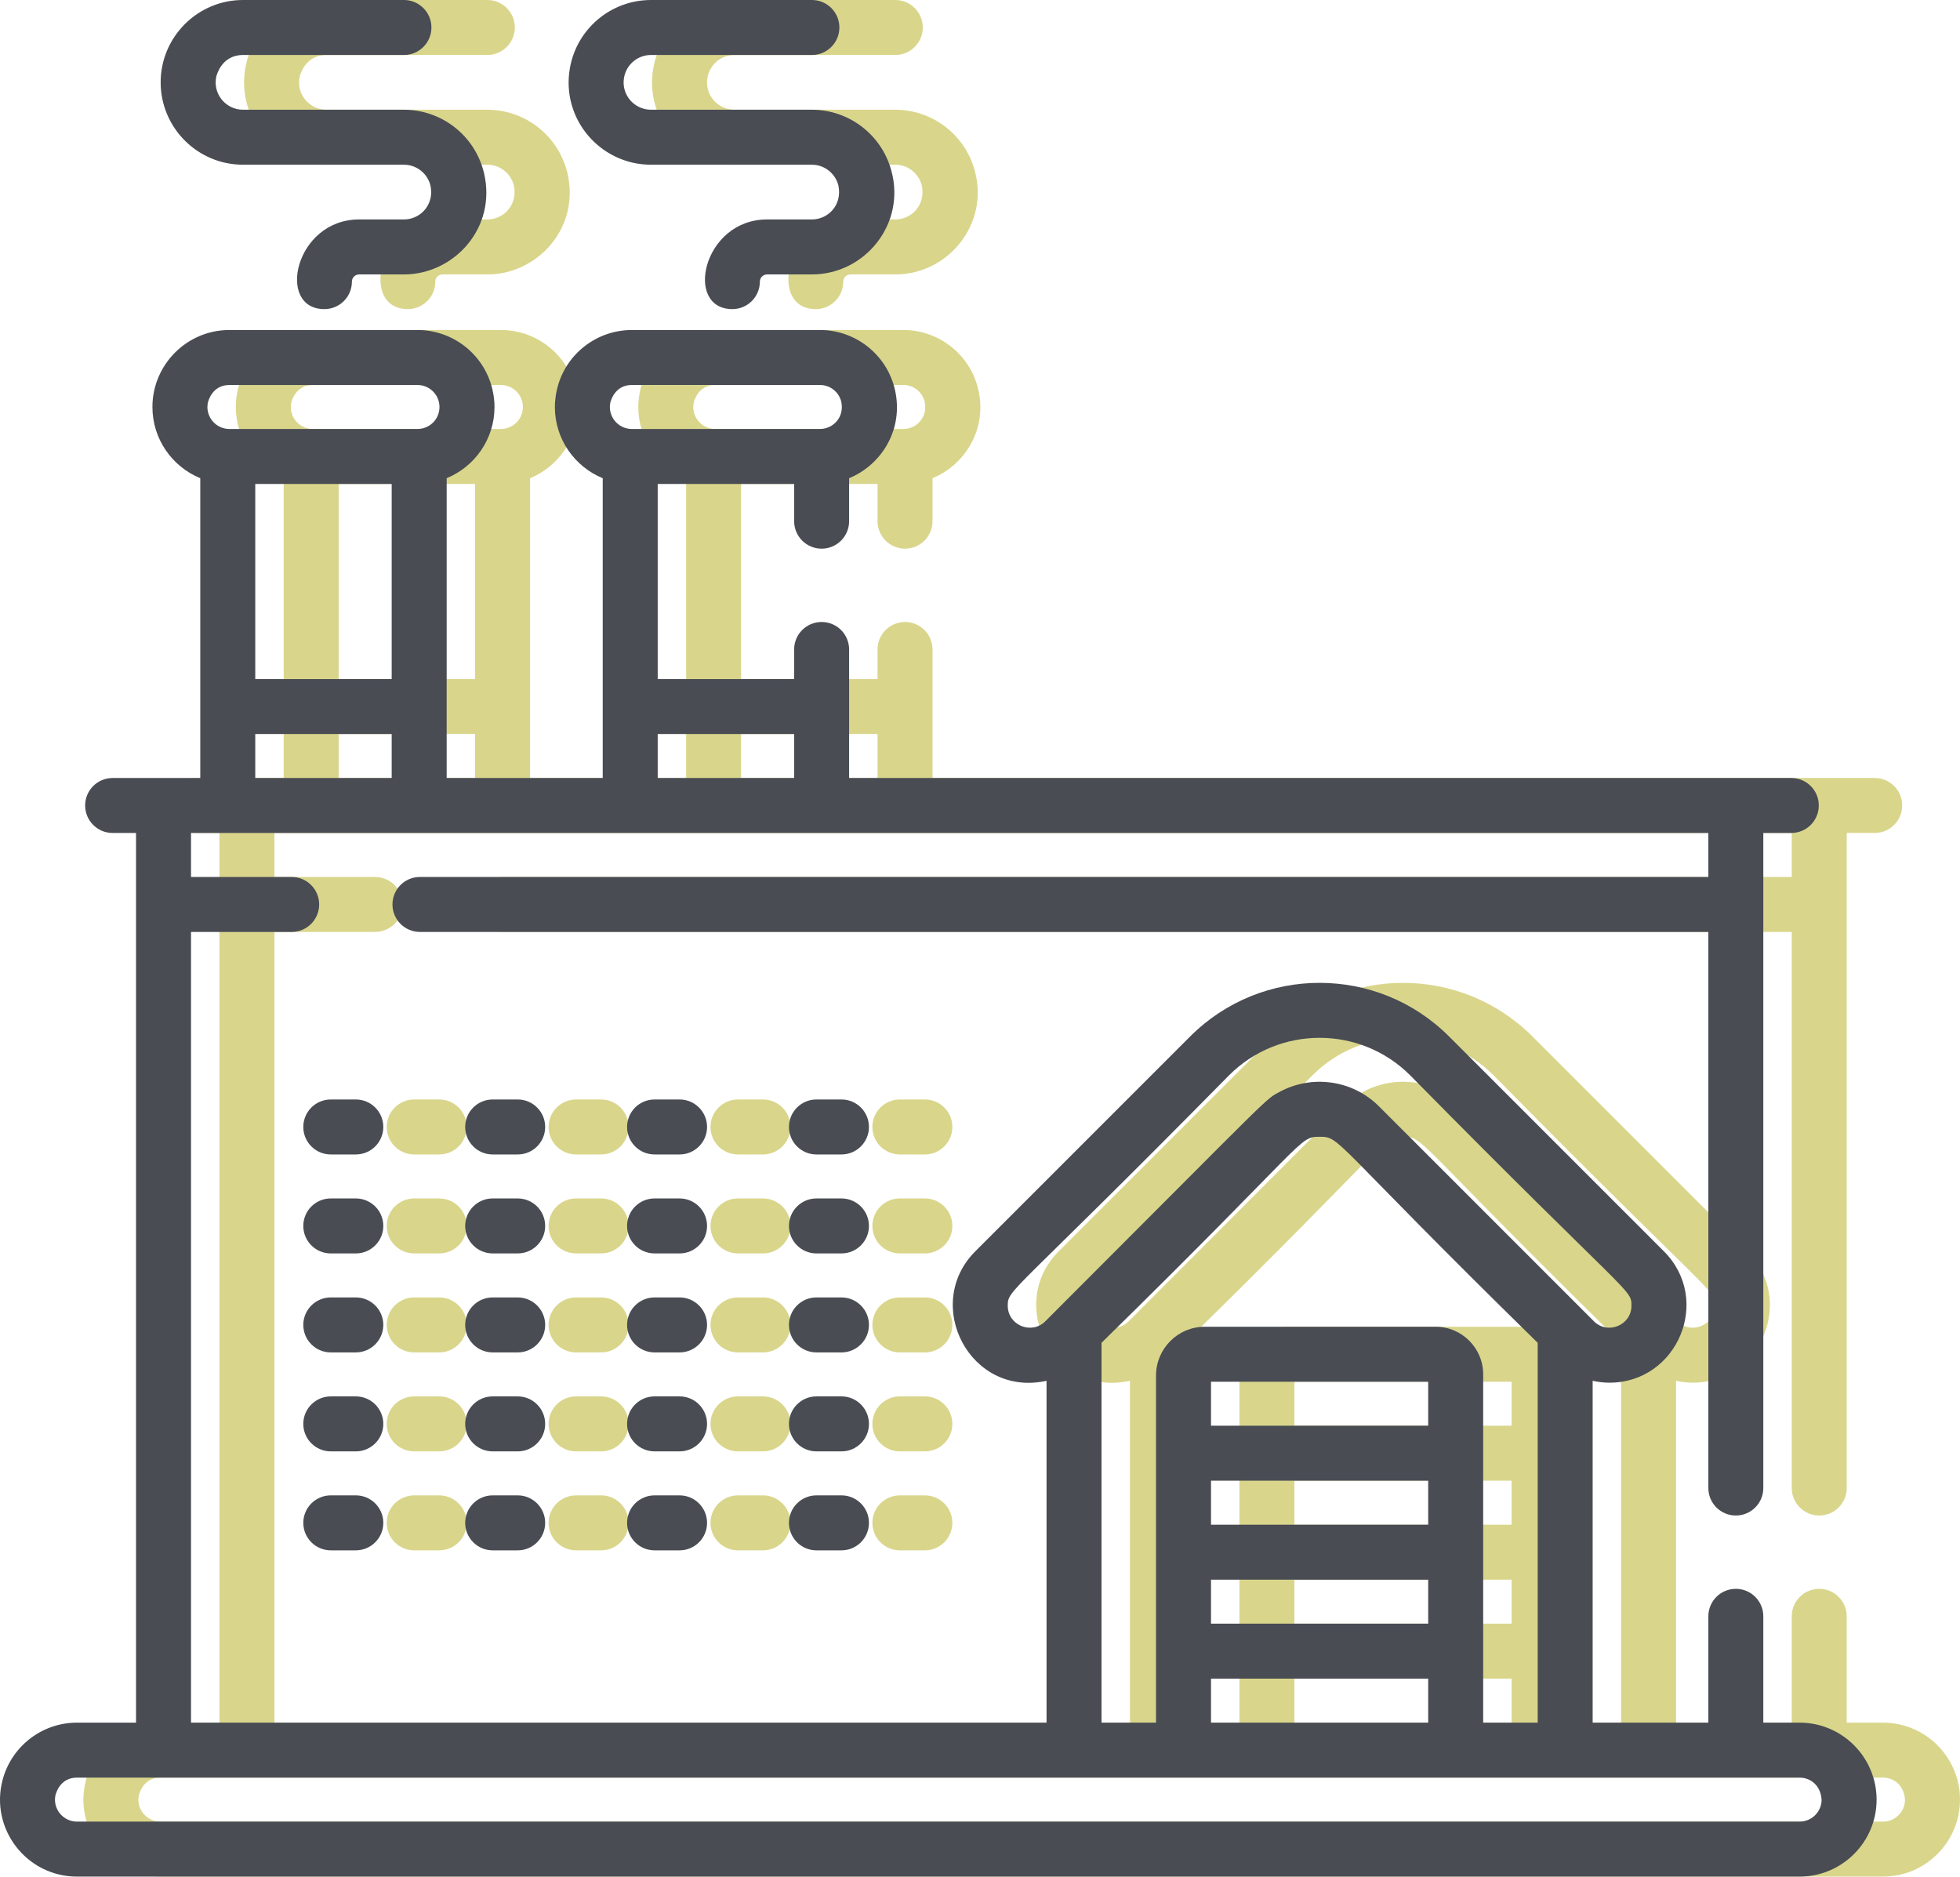
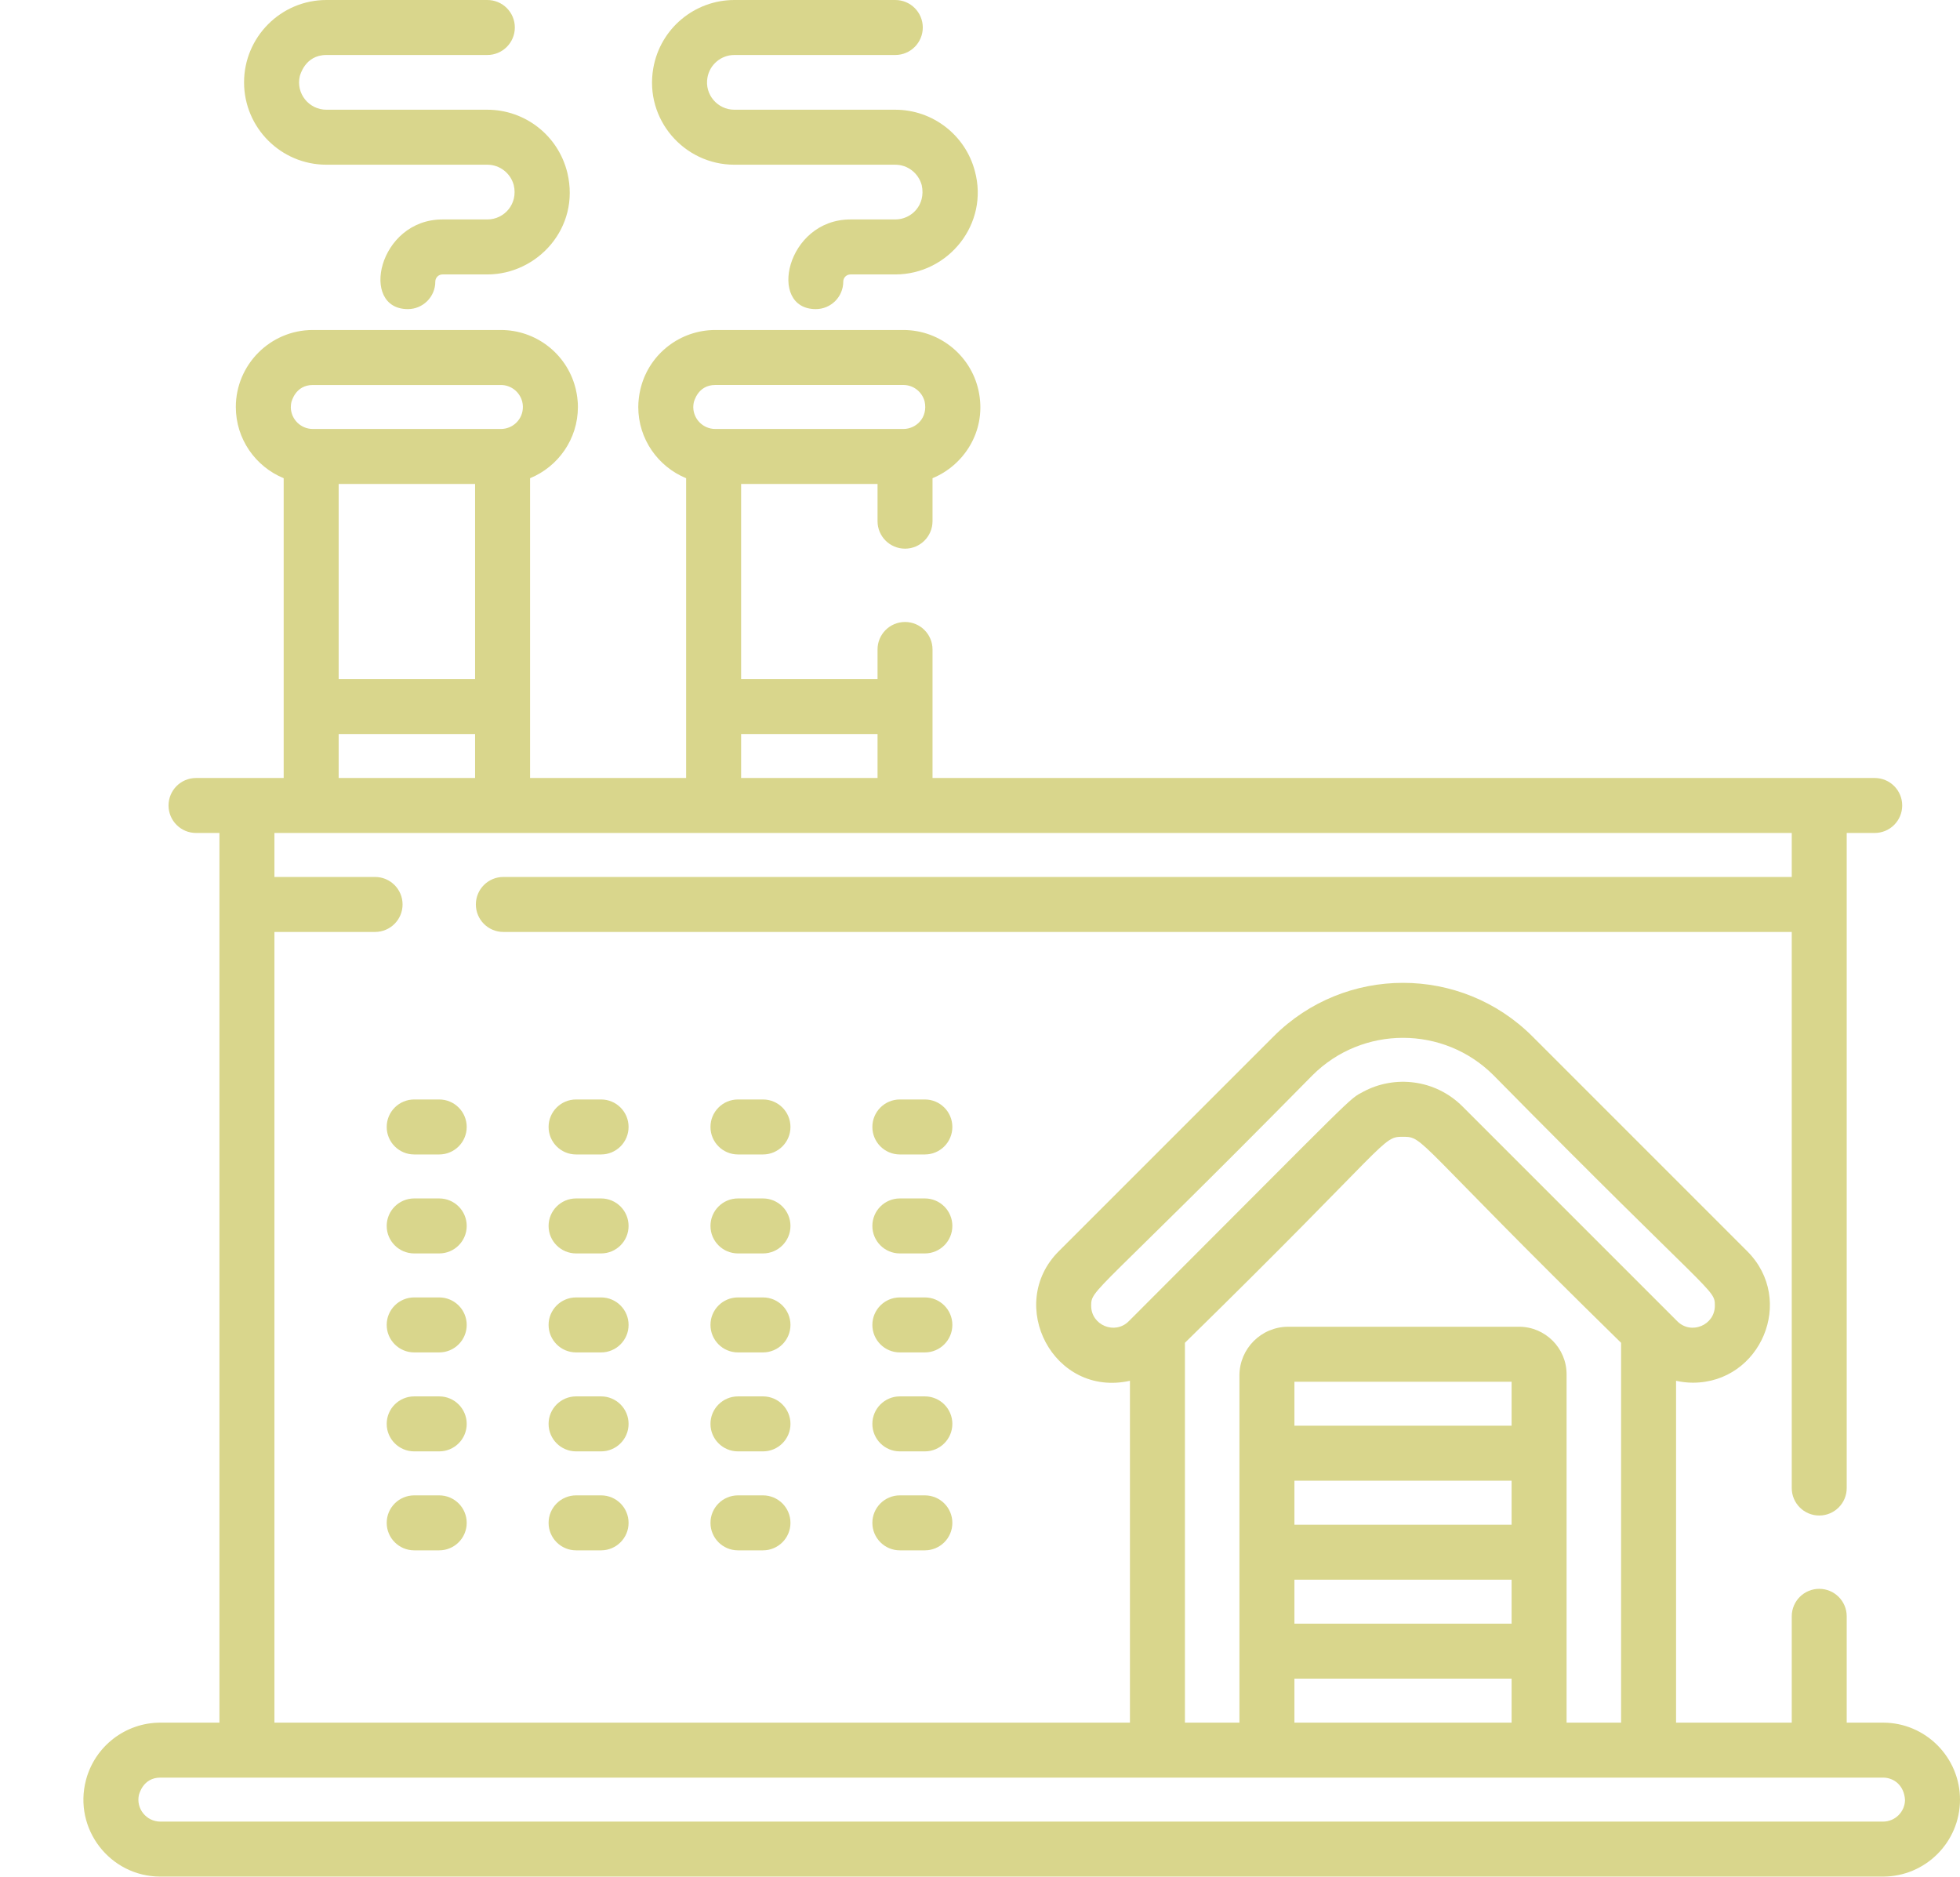
<svg xmlns="http://www.w3.org/2000/svg" width="94px" height="90px" viewBox="0 0 94 90" version="1.1">
  <title>2</title>
  <desc>Created with Sketch.</desc>
  <defs />
  <g id="Page-1" stroke="none" stroke-width="1" fill="none" fill-rule="evenodd">
    <g id="nexcon_UI" transform="translate(-567, -3754)" fill-rule="nonzero">
      <g id="Group" transform="translate(88, 3542)">
        <g id="services">
          <g id="Group-8-Copy" transform="translate(479, 212)">
            <g id="2">
              <path d="M90.308,82.612 L88.567,82.612 L88.567,77.513 C88.567,76.785 87.977,76.195 87.249,76.195 C86.521,76.195 85.931,76.785 85.931,77.513 L85.931,82.612 L80.383,82.612 L80.383,66.218 C80.644,66.276 80.913,66.309 81.188,66.309 C84.447,66.309 86.13,62.34 83.798,60.007 L73.495,49.704 C70.069,46.278 64.506,46.277 61.08,49.704 L50.776,60.007 C48.223,62.56 50.524,67.031 54.191,66.218 L54.191,82.611 L13.161,82.611 L13.161,44.693 L17.988,44.693 C18.716,44.693 19.307,44.103 19.307,43.374 C19.307,42.646 18.716,42.056 17.988,42.056 L13.161,42.056 L13.161,39.946 C19.421,39.946 75.54,39.946 85.931,39.946 L85.931,42.056 L24.14,42.056 C23.412,42.056 22.822,42.646 22.822,43.374 C22.822,44.103 23.412,44.693 24.14,44.693 L85.931,44.693 L85.931,71.361 C85.931,72.089 86.521,72.679 87.249,72.679 C87.977,72.679 88.567,72.089 88.567,71.361 C88.567,70.113 88.567,41.415 88.567,39.946 L89.91,39.946 C90.638,39.946 91.228,39.356 91.228,38.628 C91.228,37.9 90.638,37.31 89.91,37.31 C88.439,37.31 46.902,37.31 44.723,37.31 C44.723,35.047 44.723,33.441 44.723,31.146 C44.723,30.418 44.133,29.828 43.405,29.828 C42.676,29.828 42.086,30.418 42.086,31.146 L42.086,32.563 L35.543,32.563 L35.543,23.209 L42.086,23.209 L42.086,24.993 C42.086,25.722 42.676,26.312 43.405,26.312 C44.133,26.312 44.723,25.722 44.723,24.993 L44.723,22.933 C46.212,22.321 47.281,20.716 46.961,18.89 C46.656,17.121 45.119,15.826 43.326,15.826 L34.303,15.826 C32.632,15.826 31.165,16.955 30.74,18.561 C30.731,18.592 30.723,18.623 30.713,18.666 C30.695,18.741 30.68,18.815 30.669,18.882 C30.659,18.937 30.651,18.992 30.643,19.055 C30.636,19.108 30.631,19.162 30.626,19.219 C30.621,19.259 30.618,19.3 30.616,19.342 C30.614,19.371 30.614,19.399 30.614,19.427 C30.612,19.457 30.611,19.487 30.611,19.517 C30.611,21.059 31.561,22.38 32.906,22.933 C32.906,25.657 32.906,34.295 32.906,37.31 L25.422,37.31 C25.422,34.296 25.422,25.657 25.422,22.933 C26.766,22.381 27.716,21.059 27.716,19.517 C27.716,19.488 27.715,19.459 27.714,19.429 C27.714,19.397 27.713,19.367 27.712,19.341 C27.71,19.301 27.707,19.262 27.702,19.22 C27.698,19.165 27.692,19.109 27.684,19.048 C27.677,18.992 27.668,18.938 27.66,18.89 C27.647,18.816 27.632,18.742 27.613,18.658 C27.605,18.626 27.597,18.595 27.59,18.571 C27.162,16.955 25.696,15.826 24.024,15.826 L15.002,15.826 C12.956,15.826 11.31,17.496 11.31,19.518 C11.31,21.059 12.26,22.381 13.605,22.933 C13.605,25.657 13.605,34.296 13.605,37.31 C12.051,37.31 10.794,37.31 9.401,37.31 C8.673,37.31 8.083,37.9 8.083,38.628 C8.083,39.356 8.673,39.946 9.401,39.946 L10.524,39.946 C10.524,41.08 10.524,81.116 10.524,82.612 L7.691,82.612 C6.02,82.612 4.554,83.741 4.125,85.357 C3.503,87.707 5.279,89.995 7.691,89.995 L90.308,89.995 C92.344,89.995 94,88.339 94,86.303 C94,84.288 92.361,82.612 90.308,82.612 Z M42.086,35.2 L42.086,37.31 L35.543,37.31 L35.543,35.2 L42.086,35.2 Z M33.251,19.465 C33.254,19.439 33.255,19.41 33.258,19.389 C33.264,19.349 33.272,19.304 33.276,19.284 C33.288,19.267 33.462,18.462 34.303,18.462 L43.326,18.462 C43.803,18.462 44.221,18.785 44.345,19.254 C44.51,20.033 43.936,20.572 43.326,20.572 L34.303,20.572 C33.731,20.572 33.264,20.114 33.249,19.545 C33.25,19.524 33.251,19.489 33.251,19.465 Z M22.785,37.31 L16.242,37.31 L16.242,35.2 L22.785,35.2 L22.785,37.31 Z M22.785,32.563 L16.242,32.563 L16.242,23.209 L22.785,23.209 L22.785,32.563 Z M13.978,19.274 C13.989,19.256 14.167,18.463 15.002,18.463 L24.024,18.463 C24.501,18.463 24.919,18.785 25.044,19.254 C25.066,19.351 25.073,19.391 25.077,19.493 C25.089,20.11 24.595,20.572 24.024,20.572 L15.002,20.572 C14.429,20.572 13.962,20.114 13.947,19.544 C13.952,19.46 13.948,19.396 13.978,19.274 Z M54.132,63.364 C53.471,64.025 52.331,63.554 52.331,62.618 C52.331,61.805 52.487,62.178 62.944,51.568 C65.34,49.172 69.234,49.172 71.63,51.568 C82.202,62.295 82.243,61.794 82.243,62.618 C82.243,63.552 81.105,64.027 80.442,63.363 C79.315,62.236 71.253,54.174 70.139,53.06 C68.837,51.758 66.89,51.548 65.388,52.352 C64.644,52.75 65.229,52.266 54.576,62.92 L54.132,63.364 Z M72.852,63.626 L61.781,63.626 C60.491,63.626 59.442,64.675 59.442,65.965 L59.442,69.691 C59.442,72.613 59.442,79.586 59.442,82.612 L56.828,82.612 L56.828,64.396 C66.8,54.628 66.255,54.516 67.287,54.516 C68.319,54.516 67.776,54.629 77.746,64.396 L77.746,82.612 L75.132,82.612 L75.132,79.184 C75.132,75.177 75.132,69.878 75.132,65.906 C75.132,64.649 74.109,63.626 72.852,63.626 Z M62.079,77.865 L62.079,75.756 L72.495,75.756 L72.495,77.865 L62.079,77.865 Z M72.495,80.502 L72.495,82.612 L62.079,82.612 L62.079,80.502 L72.495,80.502 Z M62.079,73.119 L62.079,71.009 L72.495,71.009 L72.495,73.119 L62.079,73.119 Z M62.079,68.373 L62.079,66.263 L72.495,66.263 L72.495,68.373 L62.079,68.373 Z M90.308,87.358 L7.691,87.358 C7.021,87.358 6.509,86.732 6.665,86.068 C6.677,86.05 6.852,85.248 7.691,85.248 C24.665,85.248 73.291,85.248 90.308,85.248 C90.816,85.248 91.326,85.609 91.363,86.33 C91.349,86.899 90.881,87.358 90.308,87.358 Z M21.064,62.22 C21.793,62.22 22.383,62.81 22.383,63.538 C22.383,64.266 21.793,64.857 21.064,64.857 L19.865,64.857 C19.137,64.857 18.546,64.266 18.546,63.538 C18.546,62.81 19.137,62.22 19.865,62.22 L21.064,62.22 Z M21.064,57.473 C21.793,57.473 22.383,58.063 22.383,58.792 C22.383,59.52 21.793,60.11 21.064,60.11 L19.865,60.11 C19.137,60.11 18.546,59.52 18.546,58.792 C18.546,58.063 19.137,57.473 19.865,57.473 L21.064,57.473 Z M21.064,52.727 C21.793,52.727 22.383,53.317 22.383,54.045 C22.383,54.774 21.793,55.364 21.064,55.364 L19.865,55.364 C19.137,55.364 18.546,54.774 18.546,54.045 C18.546,53.317 19.137,52.727 19.865,52.727 L21.064,52.727 Z M21.064,66.966 C21.793,66.966 22.383,67.557 22.383,68.285 C22.383,69.013 21.793,69.603 21.064,69.603 L19.865,69.603 C19.137,69.603 18.546,69.013 18.546,68.285 C18.546,67.556 19.137,66.966 19.865,66.966 L21.064,66.966 Z M21.064,71.713 C21.793,71.713 22.383,72.303 22.383,73.031 C22.383,73.759 21.793,74.349 21.064,74.349 L19.865,74.349 C19.137,74.349 18.546,73.759 18.546,73.031 C18.546,72.303 19.137,71.713 19.865,71.713 L21.064,71.713 Z M28.828,62.22 C29.556,62.22 30.146,62.81 30.146,63.538 C30.146,64.266 29.556,64.857 28.828,64.857 L27.629,64.857 C26.9,64.857 26.31,64.266 26.31,63.538 C26.31,62.81 26.9,62.22 27.629,62.22 L28.828,62.22 Z M28.828,57.473 C29.556,57.473 30.146,58.063 30.146,58.792 C30.146,59.52 29.556,60.11 28.828,60.11 L27.629,60.11 C26.9,60.11 26.31,59.52 26.31,58.792 C26.31,58.063 26.9,57.473 27.629,57.473 L28.828,57.473 Z M28.828,52.727 C29.556,52.727 30.146,53.317 30.146,54.045 C30.146,54.774 29.556,55.364 28.828,55.364 L27.629,55.364 C26.9,55.364 26.31,54.774 26.31,54.045 C26.31,53.317 26.9,52.727 27.629,52.727 L28.828,52.727 Z M28.828,66.966 C29.556,66.966 30.146,67.557 30.146,68.285 C30.146,69.013 29.556,69.603 28.828,69.603 L27.629,69.603 C26.9,69.603 26.31,69.013 26.31,68.285 C26.31,67.556 26.9,66.966 27.629,66.966 L28.828,66.966 Z M28.828,71.713 C29.556,71.713 30.146,72.303 30.146,73.031 C30.146,73.759 29.556,74.349 28.828,74.349 L27.629,74.349 C26.9,74.349 26.31,73.759 26.31,73.031 C26.31,72.303 26.9,71.713 27.629,71.713 L28.828,71.713 Z M36.592,62.22 C37.32,62.22 37.91,62.81 37.91,63.538 C37.91,64.266 37.32,64.857 36.592,64.857 L35.393,64.857 C34.664,64.857 34.074,64.266 34.074,63.538 C34.074,62.81 34.664,62.22 35.393,62.22 L36.592,62.22 Z M36.592,57.473 C37.32,57.473 37.91,58.063 37.91,58.792 C37.91,59.52 37.32,60.11 36.592,60.11 L35.393,60.11 C34.664,60.11 34.074,59.52 34.074,58.792 C34.074,58.063 34.664,57.473 35.393,57.473 L36.592,57.473 Z M36.592,52.727 C37.32,52.727 37.91,53.317 37.91,54.045 C37.91,54.774 37.32,55.364 36.592,55.364 L35.393,55.364 C34.664,55.364 34.074,54.774 34.074,54.045 C34.074,53.317 34.664,52.727 35.393,52.727 L36.592,52.727 Z M36.592,66.966 C37.32,66.966 37.91,67.557 37.91,68.285 C37.91,69.013 37.32,69.603 36.592,69.603 L35.393,69.603 C34.664,69.603 34.074,69.013 34.074,68.285 C34.074,67.556 34.664,66.966 35.393,66.966 L36.592,66.966 Z M36.592,71.713 C37.32,71.713 37.91,72.303 37.91,73.031 C37.91,73.759 37.32,74.349 36.592,74.349 L35.393,74.349 C34.664,74.349 34.074,73.759 34.074,73.031 C34.074,72.303 34.664,71.713 35.393,71.713 L36.592,71.713 Z M44.356,62.22 C45.084,62.22 45.674,62.81 45.674,63.538 C45.674,64.266 45.084,64.857 44.356,64.857 L43.156,64.857 C42.428,64.857 41.838,64.266 41.838,63.538 C41.838,62.81 42.428,62.22 43.156,62.22 L44.356,62.22 Z M44.356,57.473 C45.084,57.473 45.674,58.063 45.674,58.792 C45.674,59.52 45.084,60.11 44.356,60.11 L43.156,60.11 C42.428,60.11 41.838,59.52 41.838,58.792 C41.838,58.063 42.428,57.473 43.156,57.473 L44.356,57.473 Z M44.356,52.727 C45.084,52.727 45.674,53.317 45.674,54.045 C45.674,54.774 45.084,55.364 44.356,55.364 L43.156,55.364 C42.428,55.364 41.838,54.774 41.838,54.045 C41.838,53.317 42.428,52.727 43.156,52.727 L44.356,52.727 Z M44.356,66.966 C45.084,66.966 45.674,67.557 45.674,68.285 C45.674,69.013 45.084,69.603 44.356,69.603 L43.156,69.603 C42.428,69.603 41.838,69.013 41.838,68.285 C41.838,67.556 42.428,66.966 43.156,66.966 L44.356,66.966 Z M44.356,71.713 C45.084,71.713 45.674,72.303 45.674,73.031 C45.674,73.759 45.084,74.349 44.356,74.349 L43.156,74.349 C42.428,74.349 41.838,73.759 41.838,73.031 C41.838,72.303 42.428,71.713 43.156,71.713 L44.356,71.713 Z M46.752,8.199 C47.446,10.737 45.484,13.161 42.937,13.161 L40.787,13.161 C40.597,13.161 40.442,13.315 40.442,13.506 C40.442,14.234 39.852,14.824 39.124,14.824 C36.788,14.824 37.701,10.524 40.787,10.524 L42.937,10.524 C43.709,10.524 44.408,9.839 44.207,8.886 C44.051,8.3 43.53,7.899 42.937,7.899 C40.474,7.899 39.592,7.899 39.313,7.899 C39.309,7.899 39.278,7.899 39.198,7.899 C38.905,7.899 37.953,7.899 35.219,7.899 C32.81,7.899 30.905,5.729 31.33,3.276 C31.661,1.366 33.317,-1.42108547e-14 35.219,-1.42108547e-14 L42.937,-1.42108547e-14 C43.666,-1.42108547e-14 44.256,0.59 44.256,1.318 C44.256,2.047 43.666,2.637 42.937,2.637 L35.219,2.637 C34.584,2.637 34.036,3.096 33.928,3.726 C33.785,4.54 34.419,5.262 35.219,5.262 C38.712,5.262 39.166,5.262 42.937,5.262 C44.725,5.262 46.294,6.47 46.752,8.199 Z M27.212,8.294 C27.838,10.931 25.774,13.161 23.372,13.161 L21.222,13.161 C21.032,13.161 20.877,13.315 20.877,13.506 C20.877,14.234 20.287,14.824 19.559,14.824 C17.224,14.824 18.137,10.524 21.222,10.524 L23.372,10.524 C24.184,10.524 24.853,9.781 24.639,8.877 C24.486,8.3 23.965,7.899 23.372,7.899 C20.897,7.899 18.016,7.899 15.654,7.899 C13.476,7.899 11.705,6.127 11.705,3.949 C11.705,1.78 13.47,0 15.654,0 L23.372,0 C24.101,0 24.691,0.59 24.691,1.318 C24.691,2.047 24.101,2.637 23.372,2.637 L15.654,2.637 C14.611,2.637 14.389,3.635 14.378,3.653 C14.183,4.482 14.817,5.262 15.654,5.262 C19.147,5.262 19.601,5.262 23.372,5.262 C25.165,5.262 26.773,6.482 27.212,8.294 Z" id="Shape" fill="#D9D68C" />
-               <path d="M86.308,82.612 L84.567,82.612 L84.567,77.513 C84.567,76.785 83.977,76.195 83.249,76.195 C82.521,76.195 81.931,76.785 81.931,77.513 L81.931,82.612 L76.383,82.612 L76.383,66.218 C76.644,66.276 76.913,66.309 77.188,66.309 C80.447,66.309 82.13,62.34 79.798,60.007 L69.495,49.704 C66.069,46.278 60.506,46.277 57.08,49.704 L46.776,60.007 C44.223,62.56 46.524,67.031 50.191,66.218 L50.191,82.611 L9.161,82.611 L9.161,44.693 L13.988,44.693 C14.716,44.693 15.307,44.103 15.307,43.374 C15.307,42.646 14.716,42.056 13.988,42.056 L9.161,42.056 L9.161,39.946 C15.421,39.946 71.54,39.946 81.931,39.946 L81.931,42.056 L20.14,42.056 C19.412,42.056 18.822,42.646 18.822,43.374 C18.822,44.103 19.412,44.693 20.14,44.693 L81.931,44.693 L81.931,71.361 C81.931,72.089 82.521,72.679 83.249,72.679 C83.977,72.679 84.567,72.089 84.567,71.361 C84.567,70.113 84.567,41.415 84.567,39.946 L85.91,39.946 C86.638,39.946 87.228,39.356 87.228,38.628 C87.228,37.9 86.638,37.31 85.91,37.31 C84.439,37.31 42.902,37.31 40.723,37.31 C40.723,35.047 40.723,33.441 40.723,31.146 C40.723,30.418 40.133,29.828 39.405,29.828 C38.676,29.828 38.086,30.418 38.086,31.146 L38.086,32.563 L31.543,32.563 L31.543,23.209 L38.086,23.209 L38.086,24.993 C38.086,25.722 38.676,26.312 39.405,26.312 C40.133,26.312 40.723,25.722 40.723,24.993 L40.723,22.933 C42.212,22.321 43.281,20.716 42.961,18.89 C42.656,17.121 41.119,15.826 39.326,15.826 L30.303,15.826 C28.632,15.826 27.165,16.955 26.74,18.561 C26.731,18.592 26.723,18.623 26.713,18.666 C26.695,18.741 26.68,18.815 26.669,18.882 C26.659,18.937 26.651,18.992 26.643,19.055 C26.636,19.108 26.631,19.162 26.626,19.219 C26.621,19.259 26.618,19.3 26.616,19.342 C26.614,19.371 26.614,19.399 26.614,19.427 C26.612,19.457 26.611,19.487 26.611,19.517 C26.611,21.059 27.561,22.38 28.906,22.933 C28.906,25.657 28.906,34.295 28.906,37.31 L21.422,37.31 C21.422,34.296 21.422,25.657 21.422,22.933 C22.766,22.381 23.716,21.059 23.716,19.517 C23.716,19.488 23.715,19.459 23.714,19.429 C23.714,19.397 23.713,19.367 23.712,19.341 C23.71,19.301 23.707,19.262 23.702,19.22 C23.698,19.165 23.692,19.109 23.684,19.048 C23.677,18.992 23.668,18.938 23.66,18.89 C23.647,18.816 23.632,18.742 23.613,18.658 C23.605,18.626 23.597,18.595 23.59,18.571 C23.162,16.955 21.696,15.826 20.024,15.826 L11.002,15.826 C8.956,15.826 7.31,17.496 7.31,19.518 C7.31,21.059 8.26,22.381 9.605,22.933 C9.605,25.657 9.605,34.296 9.605,37.31 C8.051,37.31 6.794,37.31 5.401,37.31 C4.673,37.31 4.083,37.9 4.083,38.628 C4.083,39.356 4.673,39.946 5.401,39.946 L6.524,39.946 C6.524,41.08 6.524,81.116 6.524,82.612 L3.691,82.612 C2.02,82.612 0.554,83.741 0.125,85.357 C-0.497,87.707 1.279,89.995 3.691,89.995 L86.308,89.995 C88.344,89.995 90,88.339 90,86.303 C90,84.288 88.361,82.612 86.308,82.612 Z M38.086,35.2 L38.086,37.31 L31.543,37.31 L31.543,35.2 L38.086,35.2 Z M29.251,19.465 C29.254,19.439 29.255,19.41 29.258,19.389 C29.264,19.349 29.272,19.304 29.276,19.284 C29.288,19.267 29.462,18.462 30.303,18.462 L39.326,18.462 C39.803,18.462 40.221,18.785 40.345,19.254 C40.51,20.033 39.936,20.572 39.326,20.572 L30.303,20.572 C29.731,20.572 29.264,20.114 29.249,19.545 C29.25,19.524 29.251,19.489 29.251,19.465 Z M18.785,37.31 L12.242,37.31 L12.242,35.2 L18.785,35.2 L18.785,37.31 Z M18.785,32.563 L12.242,32.563 L12.242,23.209 L18.785,23.209 L18.785,32.563 Z M9.978,19.274 C9.989,19.256 10.167,18.463 11.002,18.463 L20.024,18.463 C20.501,18.463 20.919,18.785 21.044,19.254 C21.066,19.351 21.073,19.391 21.077,19.493 C21.089,20.11 20.595,20.572 20.024,20.572 L11.002,20.572 C10.429,20.572 9.962,20.114 9.947,19.544 C9.952,19.46 9.948,19.396 9.978,19.274 Z M50.132,63.364 C49.471,64.025 48.331,63.554 48.331,62.618 C48.331,61.805 48.487,62.178 58.944,51.568 C61.34,49.172 65.234,49.172 67.63,51.568 C78.202,62.295 78.243,61.794 78.243,62.618 C78.243,63.552 77.105,64.027 76.442,63.363 C75.315,62.236 67.253,54.174 66.139,53.06 C64.837,51.758 62.89,51.548 61.388,52.352 C60.644,52.75 61.229,52.266 50.576,62.92 L50.132,63.364 Z M68.852,63.626 L57.781,63.626 C56.491,63.626 55.442,64.675 55.442,65.965 L55.442,69.691 C55.442,72.613 55.442,79.586 55.442,82.612 L52.828,82.612 L52.828,64.396 C62.8,54.628 62.255,54.516 63.287,54.516 C64.319,54.516 63.776,54.629 73.746,64.396 L73.746,82.612 L71.132,82.612 L71.132,79.184 C71.132,75.177 71.132,69.878 71.132,65.906 C71.132,64.649 70.109,63.626 68.852,63.626 Z M58.079,77.865 L58.079,75.756 L68.495,75.756 L68.495,77.865 L58.079,77.865 Z M68.495,80.502 L68.495,82.612 L58.079,82.612 L58.079,80.502 L68.495,80.502 Z M58.079,73.119 L58.079,71.009 L68.495,71.009 L68.495,73.119 L58.079,73.119 Z M58.079,68.373 L58.079,66.263 L68.495,66.263 L68.495,68.373 L58.079,68.373 Z M86.308,87.358 L3.691,87.358 C3.021,87.358 2.509,86.732 2.665,86.068 C2.677,86.05 2.852,85.248 3.691,85.248 C20.665,85.248 69.291,85.248 86.308,85.248 C86.816,85.248 87.326,85.609 87.363,86.33 C87.349,86.899 86.881,87.358 86.308,87.358 Z M17.064,62.22 C17.793,62.22 18.383,62.81 18.383,63.538 C18.383,64.266 17.793,64.857 17.064,64.857 L15.865,64.857 C15.137,64.857 14.546,64.266 14.546,63.538 C14.546,62.81 15.137,62.22 15.865,62.22 L17.064,62.22 Z M17.064,57.473 C17.793,57.473 18.383,58.063 18.383,58.792 C18.383,59.52 17.793,60.11 17.064,60.11 L15.865,60.11 C15.137,60.11 14.546,59.52 14.546,58.792 C14.546,58.063 15.137,57.473 15.865,57.473 L17.064,57.473 Z M17.064,52.727 C17.793,52.727 18.383,53.317 18.383,54.045 C18.383,54.774 17.793,55.364 17.064,55.364 L15.865,55.364 C15.137,55.364 14.546,54.774 14.546,54.045 C14.546,53.317 15.137,52.727 15.865,52.727 L17.064,52.727 Z M17.064,66.966 C17.793,66.966 18.383,67.557 18.383,68.285 C18.383,69.013 17.793,69.603 17.064,69.603 L15.865,69.603 C15.137,69.603 14.546,69.013 14.546,68.285 C14.546,67.556 15.137,66.966 15.865,66.966 L17.064,66.966 Z M17.064,71.713 C17.793,71.713 18.383,72.303 18.383,73.031 C18.383,73.759 17.793,74.349 17.064,74.349 L15.865,74.349 C15.137,74.349 14.546,73.759 14.546,73.031 C14.546,72.303 15.137,71.713 15.865,71.713 L17.064,71.713 Z M24.828,62.22 C25.556,62.22 26.146,62.81 26.146,63.538 C26.146,64.266 25.556,64.857 24.828,64.857 L23.629,64.857 C22.9,64.857 22.31,64.266 22.31,63.538 C22.31,62.81 22.9,62.22 23.629,62.22 L24.828,62.22 Z M24.828,57.473 C25.556,57.473 26.146,58.063 26.146,58.792 C26.146,59.52 25.556,60.11 24.828,60.11 L23.629,60.11 C22.9,60.11 22.31,59.52 22.31,58.792 C22.31,58.063 22.9,57.473 23.629,57.473 L24.828,57.473 Z M24.828,52.727 C25.556,52.727 26.146,53.317 26.146,54.045 C26.146,54.774 25.556,55.364 24.828,55.364 L23.629,55.364 C22.9,55.364 22.31,54.774 22.31,54.045 C22.31,53.317 22.9,52.727 23.629,52.727 L24.828,52.727 Z M24.828,66.966 C25.556,66.966 26.146,67.557 26.146,68.285 C26.146,69.013 25.556,69.603 24.828,69.603 L23.629,69.603 C22.9,69.603 22.31,69.013 22.31,68.285 C22.31,67.556 22.9,66.966 23.629,66.966 L24.828,66.966 Z M24.828,71.713 C25.556,71.713 26.146,72.303 26.146,73.031 C26.146,73.759 25.556,74.349 24.828,74.349 L23.629,74.349 C22.9,74.349 22.31,73.759 22.31,73.031 C22.31,72.303 22.9,71.713 23.629,71.713 L24.828,71.713 Z M32.592,62.22 C33.32,62.22 33.91,62.81 33.91,63.538 C33.91,64.266 33.32,64.857 32.592,64.857 L31.393,64.857 C30.664,64.857 30.074,64.266 30.074,63.538 C30.074,62.81 30.664,62.22 31.393,62.22 L32.592,62.22 Z M32.592,57.473 C33.32,57.473 33.91,58.063 33.91,58.792 C33.91,59.52 33.32,60.11 32.592,60.11 L31.393,60.11 C30.664,60.11 30.074,59.52 30.074,58.792 C30.074,58.063 30.664,57.473 31.393,57.473 L32.592,57.473 Z M32.592,52.727 C33.32,52.727 33.91,53.317 33.91,54.045 C33.91,54.774 33.32,55.364 32.592,55.364 L31.393,55.364 C30.664,55.364 30.074,54.774 30.074,54.045 C30.074,53.317 30.664,52.727 31.393,52.727 L32.592,52.727 Z M32.592,66.966 C33.32,66.966 33.91,67.557 33.91,68.285 C33.91,69.013 33.32,69.603 32.592,69.603 L31.393,69.603 C30.664,69.603 30.074,69.013 30.074,68.285 C30.074,67.556 30.664,66.966 31.393,66.966 L32.592,66.966 Z M32.592,71.713 C33.32,71.713 33.91,72.303 33.91,73.031 C33.91,73.759 33.32,74.349 32.592,74.349 L31.393,74.349 C30.664,74.349 30.074,73.759 30.074,73.031 C30.074,72.303 30.664,71.713 31.393,71.713 L32.592,71.713 Z M40.356,62.22 C41.084,62.22 41.674,62.81 41.674,63.538 C41.674,64.266 41.084,64.857 40.356,64.857 L39.156,64.857 C38.428,64.857 37.838,64.266 37.838,63.538 C37.838,62.81 38.428,62.22 39.156,62.22 L40.356,62.22 Z M40.356,57.473 C41.084,57.473 41.674,58.063 41.674,58.792 C41.674,59.52 41.084,60.11 40.356,60.11 L39.156,60.11 C38.428,60.11 37.838,59.52 37.838,58.792 C37.838,58.063 38.428,57.473 39.156,57.473 L40.356,57.473 Z M40.356,52.727 C41.084,52.727 41.674,53.317 41.674,54.045 C41.674,54.774 41.084,55.364 40.356,55.364 L39.156,55.364 C38.428,55.364 37.838,54.774 37.838,54.045 C37.838,53.317 38.428,52.727 39.156,52.727 L40.356,52.727 Z M40.356,66.966 C41.084,66.966 41.674,67.557 41.674,68.285 C41.674,69.013 41.084,69.603 40.356,69.603 L39.156,69.603 C38.428,69.603 37.838,69.013 37.838,68.285 C37.838,67.556 38.428,66.966 39.156,66.966 L40.356,66.966 Z M40.356,71.713 C41.084,71.713 41.674,72.303 41.674,73.031 C41.674,73.759 41.084,74.349 40.356,74.349 L39.156,74.349 C38.428,74.349 37.838,73.759 37.838,73.031 C37.838,72.303 38.428,71.713 39.156,71.713 L40.356,71.713 Z M42.752,8.199 C43.446,10.737 41.484,13.161 38.937,13.161 L36.787,13.161 C36.597,13.161 36.442,13.315 36.442,13.506 C36.442,14.234 35.852,14.824 35.124,14.824 C32.788,14.824 33.701,10.524 36.787,10.524 L38.937,10.524 C39.709,10.524 40.408,9.839 40.207,8.886 C40.051,8.3 39.53,7.899 38.937,7.899 C36.474,7.899 35.592,7.899 35.313,7.899 C35.309,7.899 35.278,7.899 35.198,7.899 C34.905,7.899 33.953,7.899 31.219,7.899 C28.81,7.899 26.905,5.729 27.33,3.276 C27.661,1.366 29.317,-1.42108547e-14 31.219,-1.42108547e-14 L38.937,-1.42108547e-14 C39.666,-1.42108547e-14 40.256,0.59 40.256,1.318 C40.256,2.047 39.666,2.637 38.937,2.637 L31.219,2.637 C30.584,2.637 30.036,3.096 29.928,3.726 C29.785,4.54 30.419,5.262 31.219,5.262 C34.712,5.262 35.166,5.262 38.937,5.262 C40.725,5.262 42.294,6.47 42.752,8.199 Z M23.212,8.294 C23.838,10.931 21.774,13.161 19.372,13.161 L17.222,13.161 C17.032,13.161 16.877,13.315 16.877,13.506 C16.877,14.234 16.287,14.824 15.559,14.824 C13.224,14.824 14.137,10.524 17.222,10.524 L19.372,10.524 C20.184,10.524 20.853,9.781 20.639,8.877 C20.486,8.3 19.965,7.899 19.372,7.899 C16.897,7.899 14.016,7.899 11.654,7.899 C9.476,7.899 7.705,6.127 7.705,3.949 C7.705,1.78 9.47,0 11.654,0 L19.372,0 C20.101,0 20.691,0.59 20.691,1.318 C20.691,2.047 20.101,2.637 19.372,2.637 L11.654,2.637 C10.611,2.637 10.389,3.635 10.378,3.653 C10.183,4.482 10.817,5.262 11.654,5.262 C15.147,5.262 15.601,5.262 19.372,5.262 C21.165,5.262 22.773,6.482 23.212,8.294 Z" id="Shape-Copy-2" fill="#494C53" />
            </g>
          </g>
        </g>
      </g>
    </g>
  </g>
</svg>